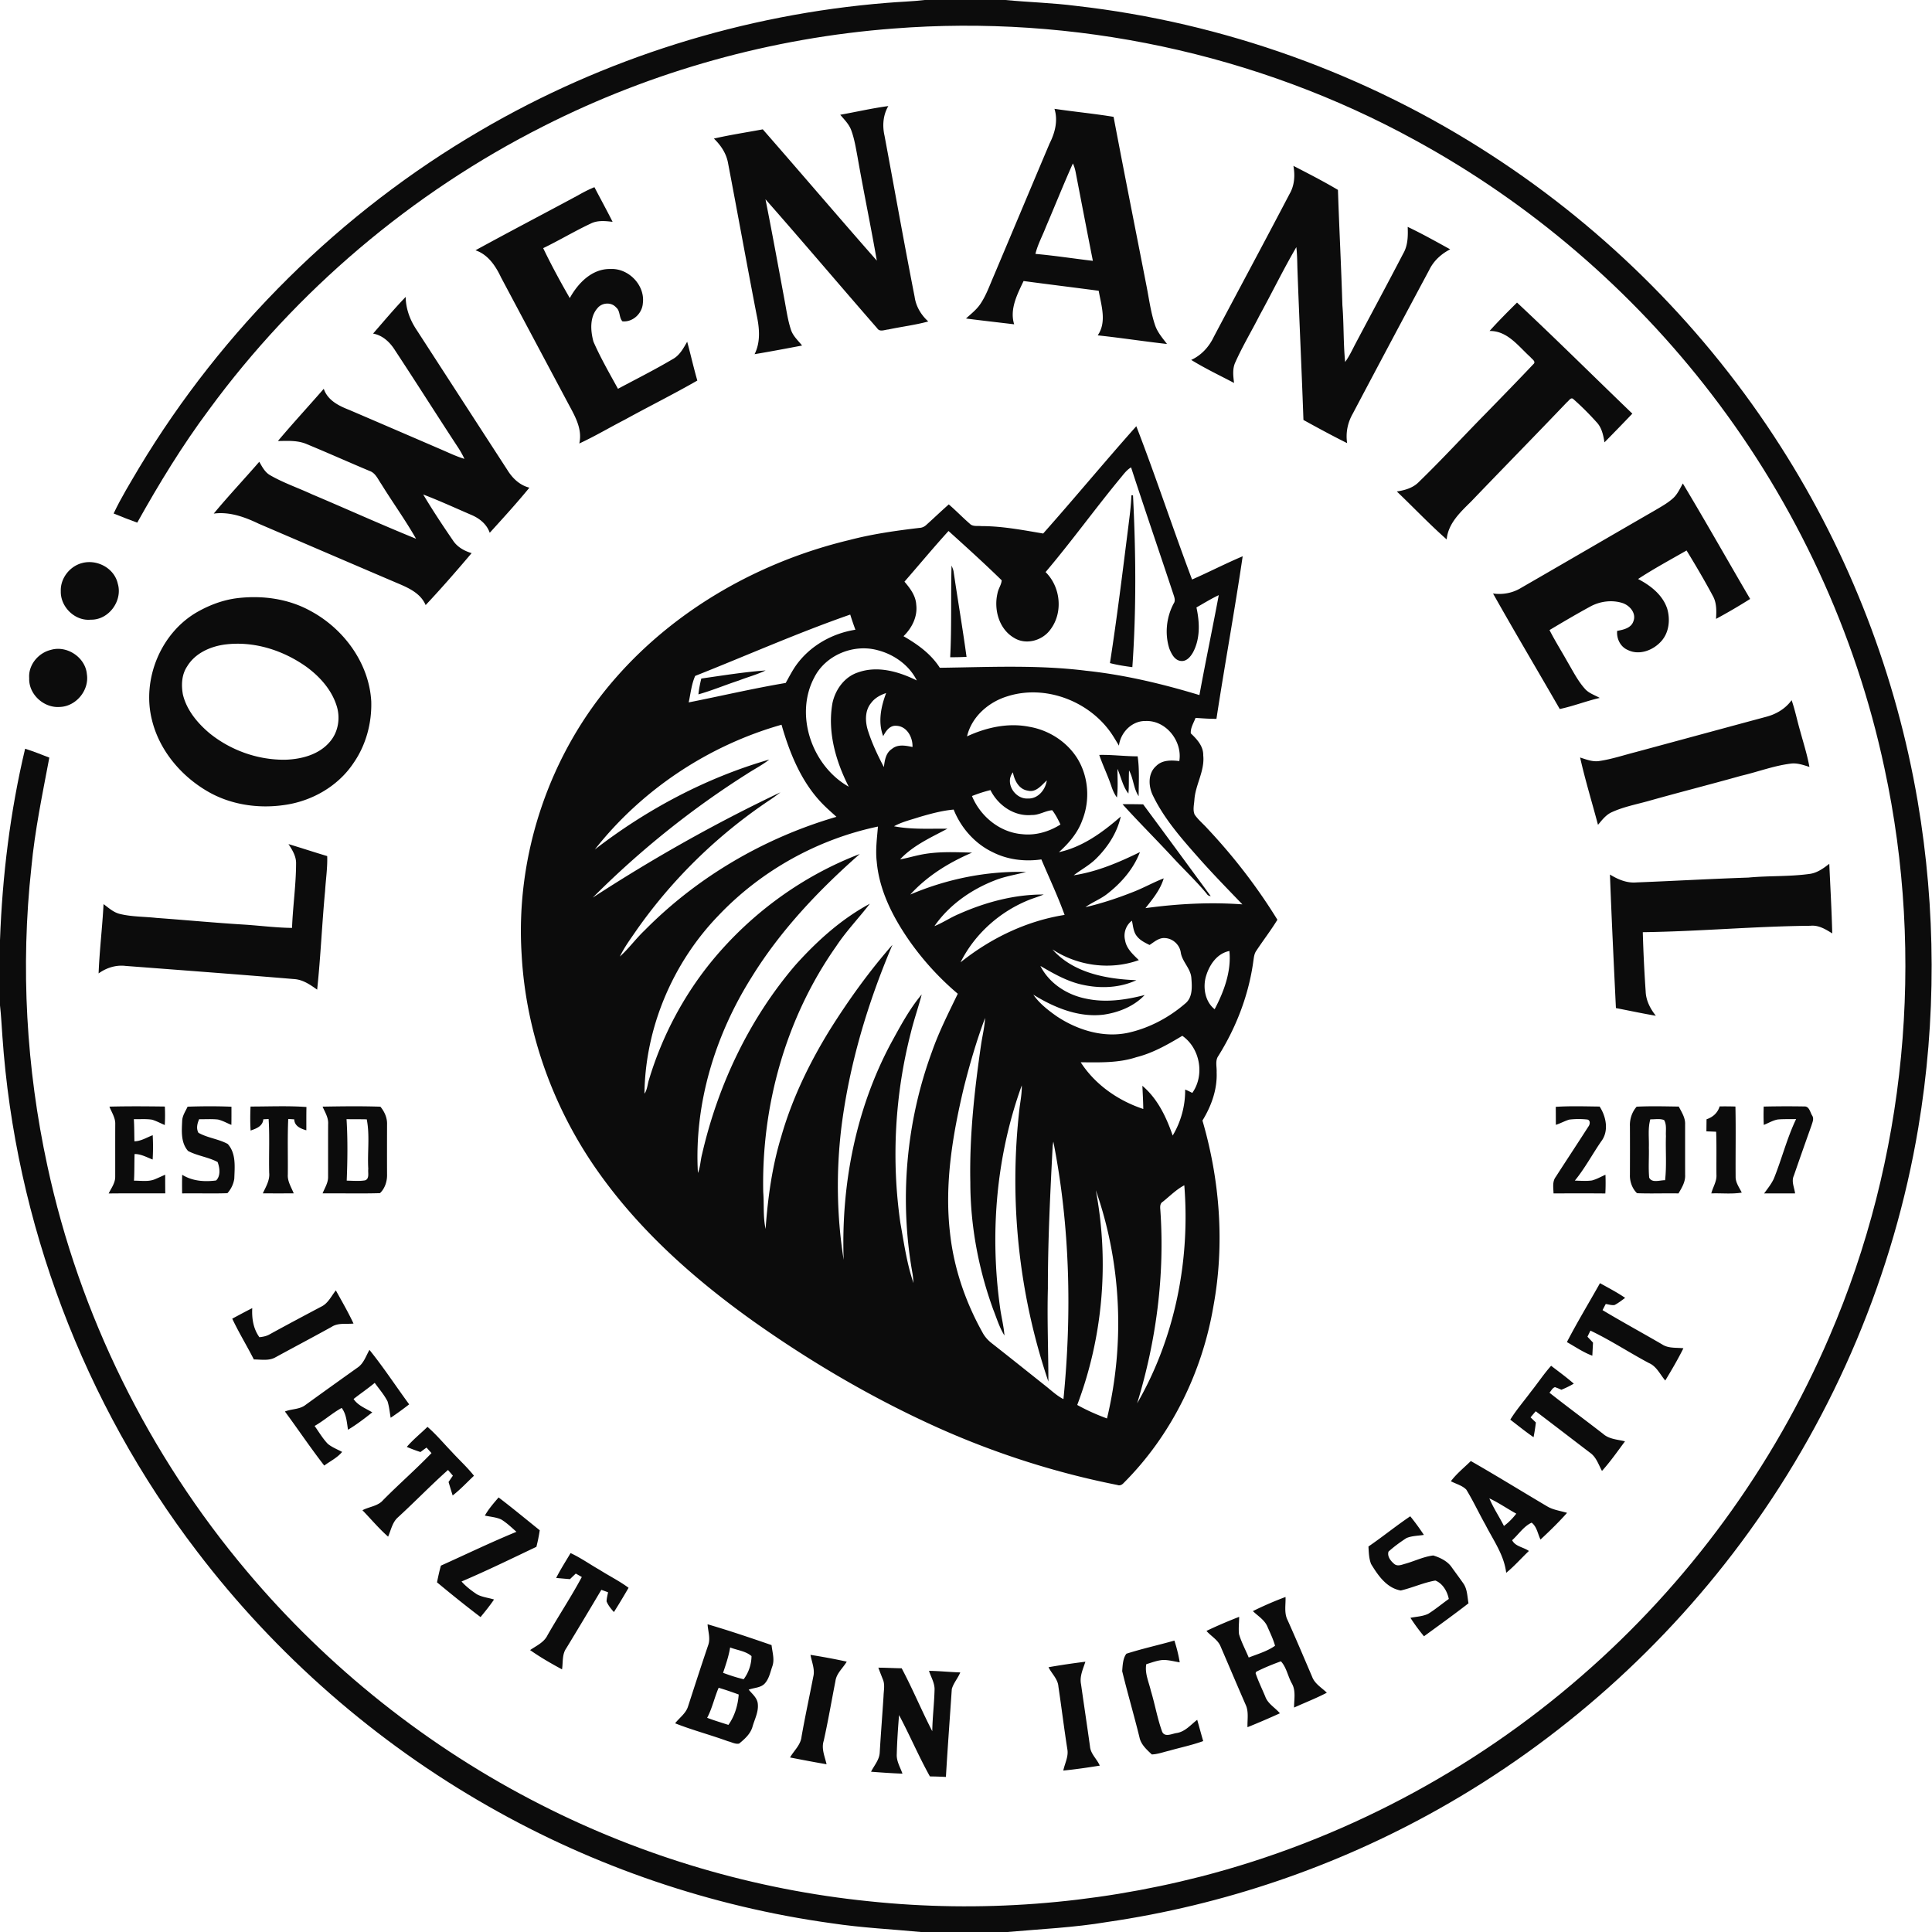
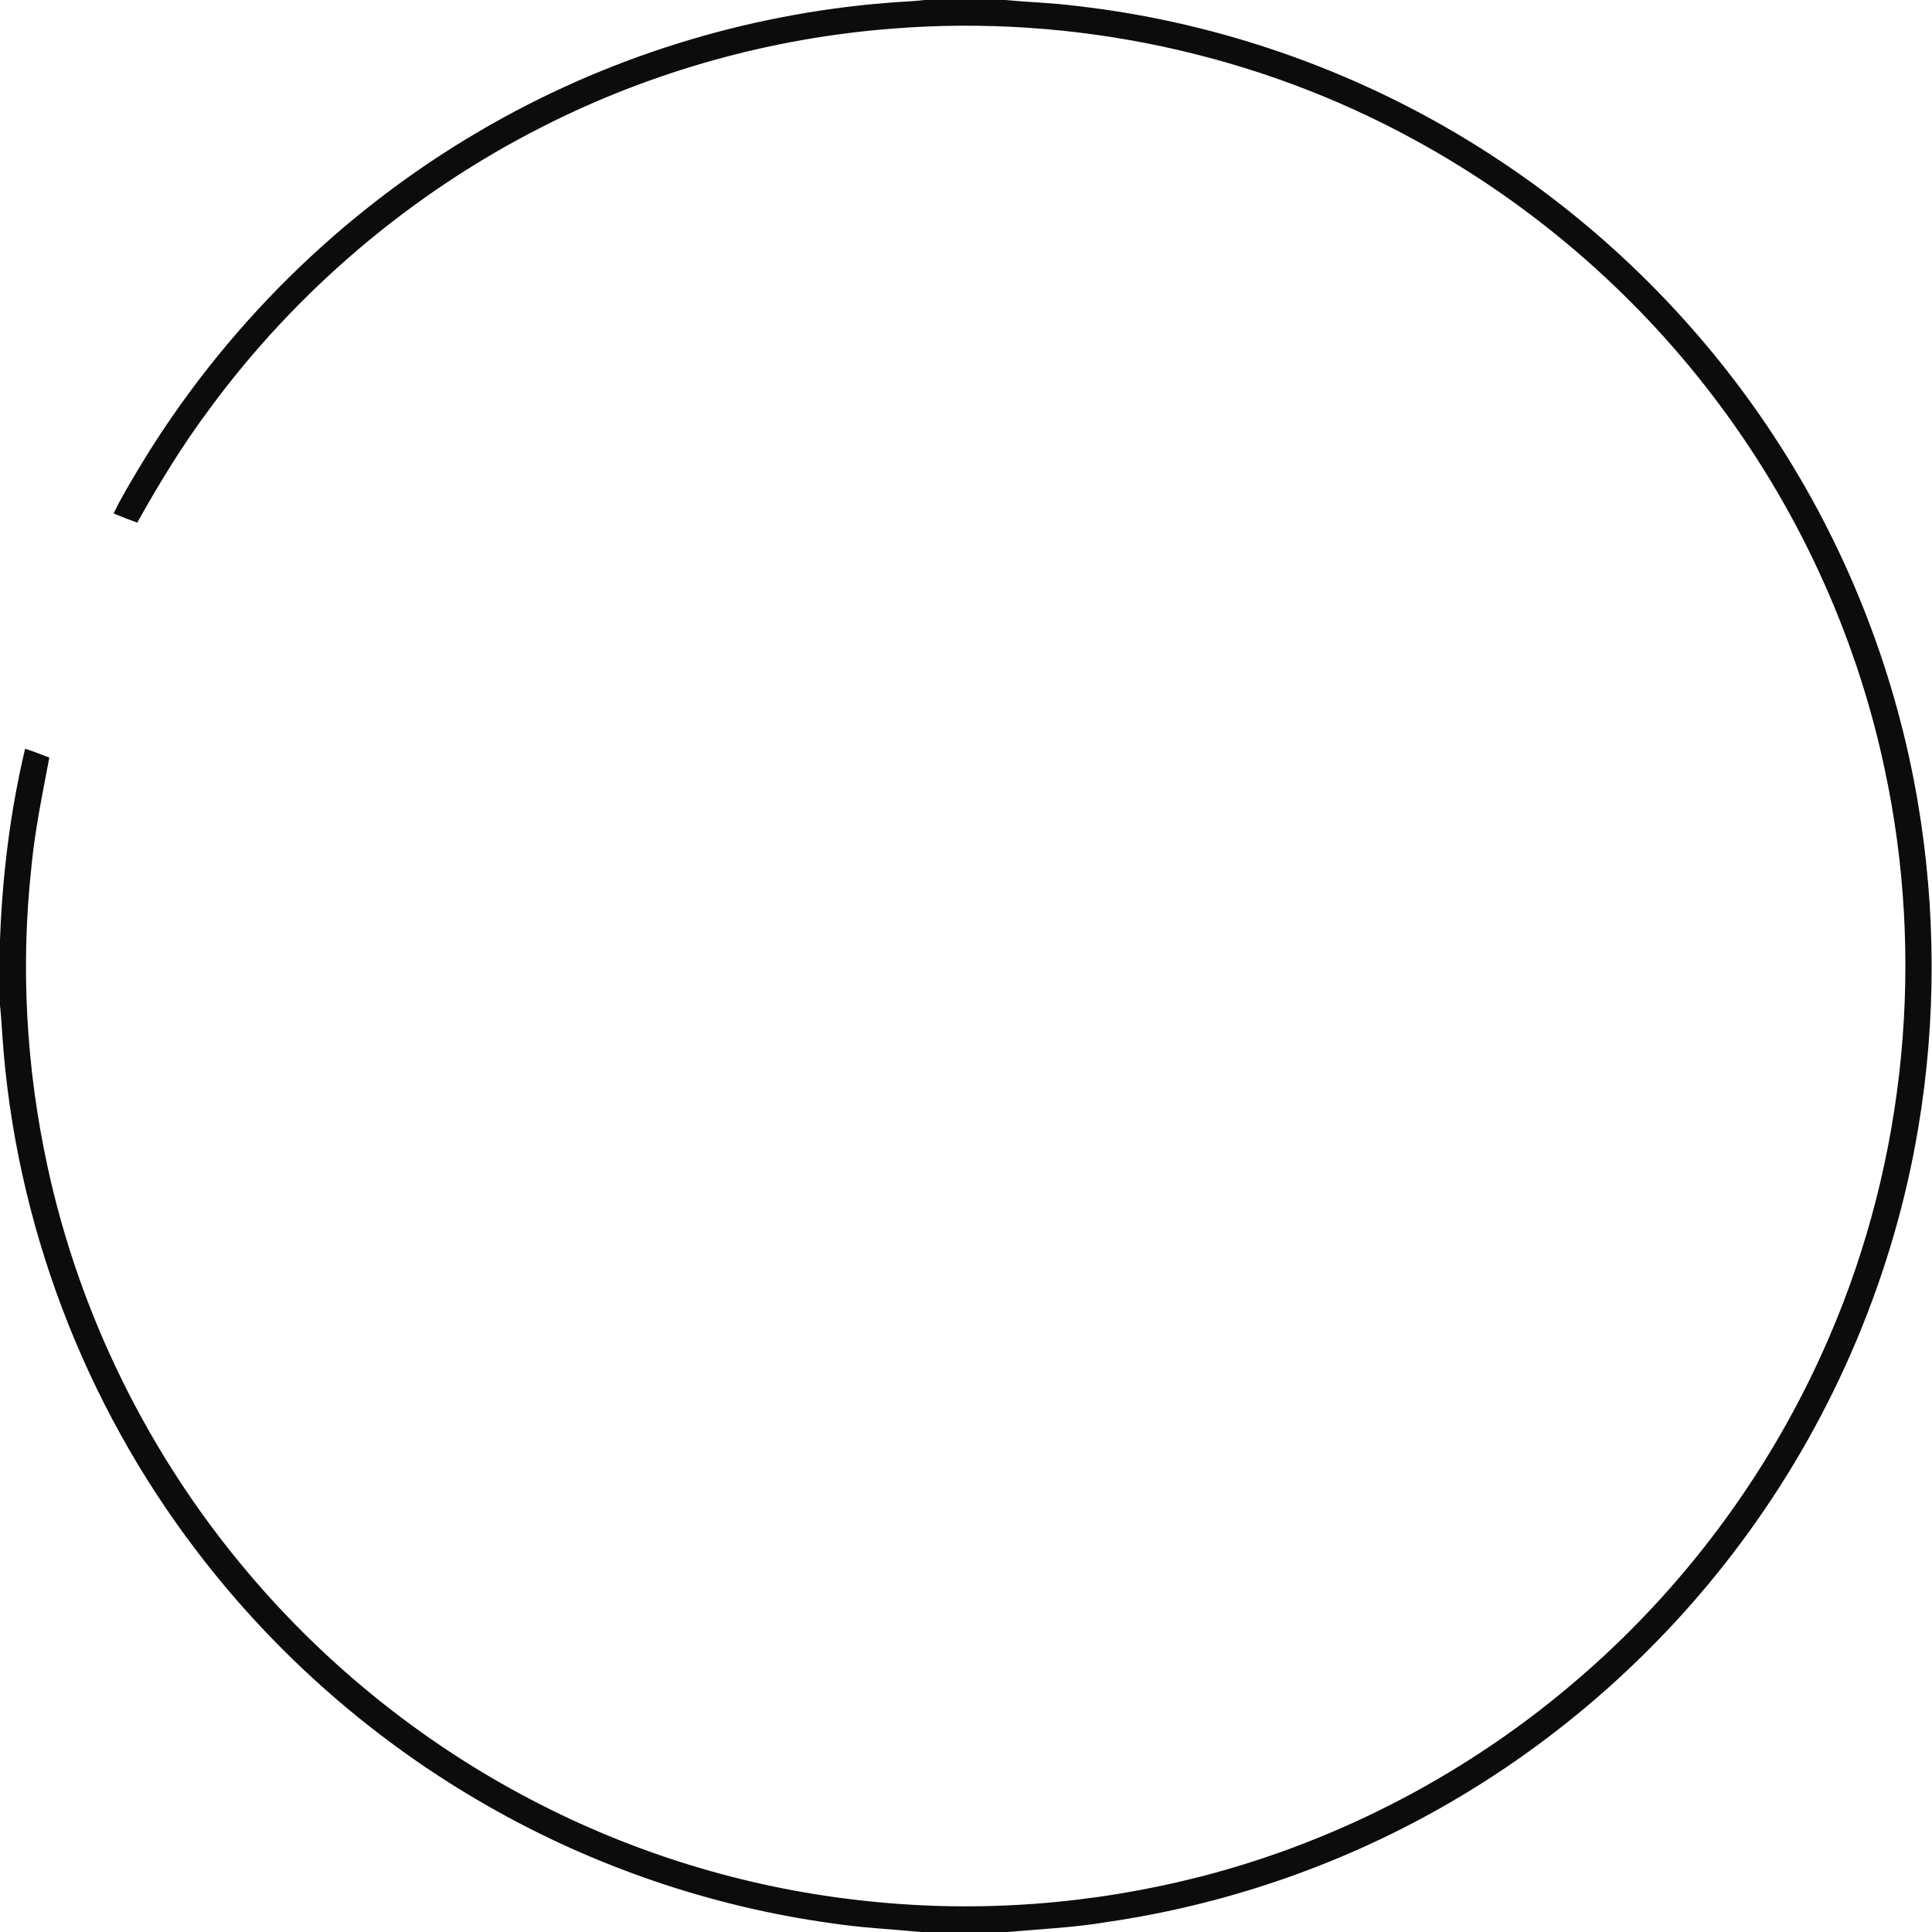
<svg xmlns="http://www.w3.org/2000/svg" viewBox="0 0 1000 1000">
  <g fill="#0c0c0c">
    <path d="M478.67 0h41.68c12.2 1.17 24.48 1.47 36.65 3.05 76.28 8.63 150.43 35.29 214.79 77.14 60.01 38.87 111.54 90.74 149.95 151.04 35.55 55.64 59.76 118.45 70.85 183.53 9.49 55.86 9.69 113.35.27 169.23-12.65 75.23-43.04 147.35-87.78 209.12-42.36 58.63-97.55 107.94-160.63 143.35-52.95 29.77-111.42 49.66-171.54 58.39-17.05 2.87-34.34 3.62-51.53 5.15h-44.73c-15.32-1.47-30.71-2.18-45.94-4.49-62.38-8.6-123.05-29.27-177.74-60.47-58.52-33.26-110.19-78.48-150.98-132.02C43.43 726.5 7.89 632.63 1.25 536.49c-.4-5.37-.64-10.75-1.25-16.1v-33.77c1.21-33.34 5.28-66.61 13-99.08 4.25 1.33 8.38 2.99 12.53 4.6-3.55 18.85-7.5 37.68-9.29 56.81-5.65 51.49-2.67 103.87 8.28 154.48 16.56 76.99 52.47 149.64 103.22 209.82 41.97 49.92 94.04 91.33 152.21 120.86 52.92 26.97 110.88 44.03 169.98 50 57.29 6.03 115.64 1.53 171.43-12.76 72.6-18.65 140.65-54.58 197.17-103.8 55.26-47.92 99.52-108.46 128.35-175.68 39.71-91.98 49.66-196.39 28.51-294.28-14.88-70.1-45.83-136.67-89.45-193.51-41.27-53.88-93.9-99.03-153.49-131.53-81.85-44.94-176.92-65.1-269.97-57.78-62.92 4.77-124.87 22.01-181.16 50.55-68.2 34.41-128.05 85.2-173.21 146.81-13.8 18.5-25.82 38.25-37.07 58.38-4.11-1.48-8.19-3.05-12.22-4.73 3.85-8.2 8.64-15.92 13.23-23.72 43.09-71.65 104.34-132.32 176.59-174.45C312.61 30.13 385.11 7.43 459 1.49 465.55.92 472.13.78 478.67 0Z" />
-     <path d="M434.91 59.4c8.3-1.47 16.52-3.39 24.88-4.5-2.73 4.68-3.15 10.17-1.95 15.39 5.19 27.78 10.13 55.6 15.57 83.33.69 5.01 3.35 9.4 7.06 12.77-6.79 1.86-13.81 2.69-20.68 4.15-1.91.14-4.44 1.44-5.74-.61-19.36-22.19-38.38-44.7-57.84-66.79 3.45 17.28 6.6 34.62 9.82 51.95.99 5.2 1.69 10.49 3.35 15.54 1.04 3.28 3.69 5.6 5.78 8.22-8.19 1.55-16.37 3.11-24.59 4.47 3.18-6.32 2.53-13.52 1.09-20.21-5.09-26.29-9.84-52.65-14.87-78.95-.92-4.88-3.75-9.05-7.28-12.44 8.37-1.91 16.87-3.2 25.31-4.77 19.76 22.58 39.21 45.44 59.03 67.96-3.14-18-6.88-35.9-10.03-53.9-.86-4.58-1.6-9.24-3.23-13.63-1.15-3.13-3.58-5.48-5.68-7.98Zm110.88-3.08c10.18 1.53 20.44 2.48 30.6 4.16 5.54 29.28 11.38 58.49 17.08 87.73 1.31 6.67 2.18 13.47 4.34 19.94 1.23 3.77 3.87 6.8 6.24 9.9-11.98-1.34-23.89-3.2-35.88-4.47 4.8-6.9 1.83-15.55.51-23.08-12.96-1.72-25.93-3.31-38.88-5.04-3.28 6.9-7.3 14.6-4.87 22.4-8.31-1-16.63-1.92-24.93-3 2.57-2.37 5.4-4.52 7.38-7.44 3.11-4.56 4.9-9.83 7.1-14.86 9.61-22.75 19.16-45.53 28.78-68.28 2.81-5.54 4.44-11.85 2.53-17.96m9.53 28.28c-4.86 10.84-9.26 21.89-13.94 32.81-1.79 4.68-4.27 9.11-5.44 14.01 9.94.88 19.82 2.43 29.73 3.59-2.96-14.97-5.84-29.96-8.73-44.95-.33-1.88-.78-3.74-1.62-5.46Zm114.15 1.25c7.75 4 15.54 7.98 23.05 12.44.65 19.9 1.7 39.79 2.3 59.7.81 9.77.44 19.61 1.43 29.37 2.04-2.8 3.52-5.94 5.1-9 8.3-15.7 16.75-31.32 24.93-47.08 2.47-4.2 2.53-9.13 2.34-13.85 7.49 3.56 14.73 7.62 21.99 11.62-4.64 2.38-8.59 5.98-10.87 10.73-13.26 24.76-26.46 49.55-39.58 74.39-2.64 4.62-3.7 9.92-2.88 15.2-7.64-3.81-15.15-7.88-22.62-12-.92-26.14-2.18-52.26-3.12-78.39-.1-3.69-.12-7.39-.56-11.06-6.7 11.48-12.51 23.47-18.92 35.12-4.14 8.16-8.87 16.03-12.61 24.38-1.63 3.39-1.15 7.2-.7 10.79-7.43-3.9-15.04-7.52-22.18-11.92 5.28-2.41 9.25-6.79 11.71-11.99 13.04-24.64 26.26-49.19 39.18-73.89 2.59-4.42 2.92-9.62 2.01-14.56Zm-370.39 15.31c2.78-1.58 5.62-3.08 8.6-4.27 3.12 5.99 6.37 11.9 9.4 17.93-3.79-.45-7.84-.88-11.37.93-8.35 3.91-16.25 8.69-24.56 12.69 4.23 8.79 8.9 17.4 13.77 25.85 4.27-7.77 11.55-15.29 21.08-15.05 9.32-.49 17.95 8.37 16.74 17.72-.35 5.28-5.14 9.86-10.54 9.37-1.88-1.9-1.05-5.41-3.31-7.21-2.42-2.82-7.18-2.54-9.51.24-4.24 4.66-3.76 11.81-2.21 17.48 3.68 8.4 8.28 16.37 12.69 24.4 9.4-5.02 18.95-9.81 28.13-15.24 3.72-1.92 5.7-5.65 7.69-9.13 1.82 6.68 3.33 13.44 5.25 20.1-12.36 7.1-25.15 13.44-37.64 20.32-7.85 4.03-15.44 8.57-23.45 12.26 1.83-8.05-2.85-15.16-6.4-21.93-11.37-21.32-22.72-42.65-34.07-63.97-2.81-5.95-6.72-11.89-13.26-14.1 17.57-9.63 35.34-18.89 52.97-28.39Zm-105.97 71.5c5.56-6.38 11-12.88 16.87-18.98.07 6.06 2.19 11.84 5.52 16.86 15.72 24.28 31.44 48.56 47.18 72.82 2.62 4.24 6.39 7.82 11.34 9.06-6.56 8.02-13.56 15.68-20.53 23.35-1.58-4.58-5.49-7.62-9.84-9.39-8.18-3.53-16.28-7.26-24.6-10.43 4.81 8.06 10 15.91 15.31 23.64 2.21 3.49 5.88 5.55 9.75 6.71-7.72 9.13-15.6 18.17-23.79 26.89-3.01-7.01-10.6-9.58-17.06-12.38-23.14-9.88-46.25-19.83-69.37-29.75-7.26-3.48-15.07-6.3-23.26-5.22 7.6-9.17 15.78-17.83 23.57-26.83 1.51 2.64 2.98 5.55 5.78 7.05 6.78 3.9 14.22 6.42 21.3 9.7 18.05 7.63 35.91 15.73 54.07 23.1-5.52-9.7-12.09-18.77-17.95-28.26-1.76-2.49-3-5.78-6.11-6.84-10.79-4.52-21.47-9.32-32.28-13.78-4.77-2.14-10.07-1.79-15.17-1.7 7.72-9.18 15.87-17.99 23.74-27.04 1.99 5.98 7.81 8.85 13.28 10.97 15.83 6.79 31.66 13.61 47.48 20.44 3.98 1.7 7.88 3.62 12.05 4.85-1.03-2.2-2.23-4.3-3.57-6.31-10.84-16.53-21.4-33.25-32.28-49.76-2.62-4.22-6.37-7.85-11.43-8.77Zm577.88-1.34c4.55-5.08 9.37-9.91 14.22-14.71 20.18 18.85 39.78 38.35 59.69 57.49-4.77 4.99-9.58 9.94-14.42 14.86-.61-3.7-1.39-7.58-4.06-10.4-3.77-4.19-7.76-8.21-12-11.93-1.29-1.3-2.36.82-3.3 1.48-16.44 17.23-33.13 34.22-49.6 51.41-5.59 5.54-11.96 11.34-12.72 19.69-8.95-7.89-17.17-16.6-25.81-24.82 4.16-.63 8.44-1.83 11.45-4.97 11.85-11.48 23.01-23.65 34.59-35.4 8.25-8.47 16.52-16.93 24.64-25.53 1.58-1.35-.78-2.63-1.53-3.65-6.2-5.58-11.88-13.69-21.15-13.52ZM539.94 276.15c16.28-18.32 31.9-37.24 48.21-55.54 10.16 26.24 18.93 53.02 28.86 79.35 8.8-3.87 17.34-8.29 26.2-12.03-4.13 28.11-9.29 56.05-13.58 84.14-3.62.03-7.22-.26-10.82-.49-.96 2.57-2.69 5.2-2.45 8.01 3.19 3.04 6.54 6.63 6.43 11.36.87 8.06-4.02 15.12-4.57 23-.16 2.52-.91 5.25.12 7.67 1.88 2.75 4.51 4.86 6.72 7.34 13.56 14.44 25.74 30.22 36.12 47.1-3.38 5.54-7.38 10.68-10.94 16.1-1.02 1.43-1.2 3.2-1.45 4.88-2.32 17.61-8.81 34.56-18.22 49.58-1.71 2.48-.68 5.59-.84 8.38.38 8.88-2.74 17.51-7.34 24.99 9.05 31.02 11.55 64.1 5.7 95.96-5.79 34.29-21.81 67.01-46.49 91.65-.83.92-1.98 1.52-3.2 1.03-32.09-6.35-63.43-16.41-93.28-29.81-33.2-14.97-64.77-33.46-94.51-54.46-30.05-21.36-58.19-46.09-79.8-76.16-23.98-33.18-38.6-73.22-40.81-114.15-3.3-51.68 14.55-104.37 48.77-143.27 31.37-35.79 74.72-60.19 120.81-71.25 11.93-3.13 24.16-4.85 36.38-6.3 1.4-.06 2.66-.7 3.65-1.67 3.85-3.47 7.59-7.05 11.48-10.48 3.73 3.2 7.13 6.74 10.84 9.97 1.57 1.64 4.03 1.04 6.07 1.26 10.76 0 21.36 2.05 31.94 3.84m40.69-29.55c-13.48 16.24-25.79 33.41-39.44 49.51 7.78 7.63 9.17 20.85 2.57 29.64-4.09 5.8-12.64 8.27-18.85 4.42-7.83-4.53-10.62-14.71-8.59-23.15.4-2.31 2-4.33 2.16-6.65-8.94-8.74-18.24-17.15-27.52-25.53-7.8 8.57-15.19 17.5-22.81 26.23 2.91 3.41 5.82 7.22 6.09 11.88.78 6.2-2.23 12.12-6.59 16.35 7.26 4.17 14.24 9.16 18.8 16.34 25.19-.33 50.52-1.61 75.6 1.52 19.97 2.11 39.58 6.79 58.77 12.61 3.16-17.28 6.78-34.47 10.01-51.73-3.98 1.88-7.73 4.2-11.55 6.38 1.68 7.65 2.03 16.06-1.74 23.17-1.31 2.34-3.48 4.99-6.49 4.5-3.15-.45-4.73-3.73-5.8-6.37-2.45-7.66-1.53-16.27 2.25-23.35.87-1.22.54-2.65.12-3.96-7.33-22.18-14.94-44.28-22.17-66.49-1.98 1.13-3.41 2.94-4.82 4.68m-220.8 103.25c-1.92 4.31-2.36 9.13-3.36 13.71 16.74-3.31 33.36-7.23 50.2-10.06 1.79-3.14 3.41-6.39 5.52-9.33 7.19-9.94 18.52-16.33 30.57-18.22-.97-2.59-1.85-5.21-2.68-7.85-27.19 9.46-53.5 21.17-80.25 31.75m61.67.75c-10.44 19.57-1.12 45.95 17.81 56.6-6.75-13.27-11.09-28.39-8.42-43.34 1.51-6.96 6.23-13.54 13.2-15.81 10.17-3.64 21.15-.44 30.44 4.16-3.88-7.86-11.71-13.44-20.09-15.62-12.46-3.5-27.02 2.36-32.94 14.01m29.38 13.28c-3.23 3.87-3.1 9.41-1.72 13.99 2.09 6.67 5.1 13.01 8.34 19.18.42-3.44.97-7.38 4.17-9.41 3.03-2.56 7.11-1.73 10.64-.99.2-4.96-2.84-10.74-8.32-10.98-3.45-.31-5.44 2.71-6.85 5.35-2.79-7.29-1.15-15.24 1.53-22.29-3 .98-5.89 2.55-7.79 5.15m70.56-3.47c-9.75 2.95-18.51 10.56-20.9 20.73 10.02-4.63 21.32-7.16 32.3-4.94 10.01 1.72 19.26 7.63 24.71 16.23 5.87 9.42 6.77 21.59 2.73 31.89-2.34 6.67-7 12.11-12.19 16.77 12.29-2.68 22.71-10.33 32.02-18.45-1.85 8.33-6.7 15.8-12.72 21.75-3.44 3.45-7.8 5.71-11.63 8.66 12.05-1.82 23.39-6.67 34.27-12-3.24 8.56-9.47 15.76-16.6 21.36-3.54 2.91-7.92 4.46-11.6 7.14 8.46-1.96 16.75-4.72 24.82-7.92 5.35-2.08 10.35-4.92 15.69-6.99-1.74 5.9-5.71 10.69-9.45 15.42 16.62-2.28 33.42-3.17 50.17-1.96-7.87-8.19-15.82-16.3-23.32-24.84-8.53-9.65-17.15-19.53-22.84-31.19-2.51-4.87-2.9-11.72 1.56-15.6 3.14-3.17 7.85-3.02 11.95-2.53 1.69-10.22-6.83-21.17-17.43-20.74-7.06-.17-13.01 5.93-13.81 12.75-1.03-1.7-2.04-3.42-3.11-5.09-11.22-17.57-34.55-26.84-54.62-20.45M307.88 439.7c26.93-20.8 57.56-37.11 90.29-46.56-3.6 2.87-7.75 4.94-11.59 7.46-28.87 18.27-55.64 39.83-79.77 64 31.14-20.28 63.57-38.56 97.14-54.49a92.395 92.395 0 0 1-5.07 3.69c-27.06 17.99-50.75 41.03-69.41 67.64-3.03 4.45-6.3 8.78-8.61 13.66 4.6-4.16 8.25-9.23 12.75-13.5 27.35-27.71 61.97-47.94 99.33-58.81-2.03-1.87-4.13-3.68-6.1-5.62-11.61-11.28-17.95-26.75-22.32-42.05-37.85 10.74-72.3 33.64-96.64 64.58M532 413.31c5.27.24 9.11-4.51 9.82-9.36-2.76 2.47-5.54 6.37-9.79 5.29-4.7-.69-6.95-5.3-7.76-9.48-4.32 5.53 1.08 13.94 7.73 13.55m-28.91-1.29c4.35 10.54 14.39 18.82 25.93 19.74 6.99.8 13.99-1.27 19.87-4.99-1.21-2.58-2.52-5.14-4.26-7.4-3.57.26-6.85 2.6-10.57 2.47-9.07.88-17.46-4.98-21.4-12.88-3.27.77-6.45 1.84-9.57 3.06m-27.21 10.87c-4.42 1.46-9.04 2.5-13.14 4.79 9.11 1.77 18.42 1.15 27.64 1.26-8.56 4.56-17.78 8.66-24.5 15.86 3.27-.55 6.46-1.51 9.71-2.19 9.03-2.02 18.36-1.54 27.55-1.29-11.92 5.09-23.21 12.04-31.98 21.69 18.89-8.02 39.39-12.24 59.94-11.69-5.46 1.49-11.12 2.29-16.38 4.44-12.23 4.79-23.53 12.74-31.06 23.6 4.35-1.74 8.25-4.42 12.57-6.24 13.81-6.13 28.79-10.19 43.97-10.12-2.21.94-4.5 1.65-6.75 2.47-15.51 5.98-28.86 17.73-36.28 32.64 15.57-12.46 34.08-21.43 53.86-24.55-3.52-9.76-7.98-19.18-12.02-28.73-8.49 1.23-17.4.19-25.1-3.7-9.29-4.4-16.5-12.59-20.3-22.09-6.04.54-11.93 2.16-17.73 3.85m-104.01 50.99c-23.69 24.5-37.91 58.09-38.31 92.21 1.51-2.11 1.56-4.83 2.34-7.23 6.78-22.55 18-43.78 32.99-61.95 20.16-24.33 46.57-43.6 76.12-54.88-21.33 18.77-41.11 39.64-56.07 63.92-18.86 30.01-29.74 65.59-27.7 101.18 1.27-3.11 1.3-6.53 2.15-9.75 8.21-35.71 24.36-69.87 48.24-97.78 11.14-12.44 23.8-23.9 38.59-31.83-5.7 7.42-12.25 14.19-17.42 22.03-25.95 36.84-38.71 82.32-37.76 127.21.5 6.35-.14 12.82 1.22 19.08 1.16-16.11 3.36-32.24 8.08-47.73 5.63-19.69 14.64-38.28 25.39-55.66 9.64-15.32 20.25-30.07 32.19-43.67-12.79 30.08-22.27 61.71-26.39 94.2-2.78 22.86-2.48 46.11 1.14 68.85-1.38-38.59 6.18-77.82 24.45-112.03 4.8-8.73 9.5-17.68 15.95-25.32-1.72 6.6-4 13.05-5.61 19.68-8.26 32.11-10.17 65.86-5.42 98.67 1.86 10.42 3.34 20.98 6.77 31.03-.11-1.55-.23-3.08-.45-4.6-6.94-38.35-3.46-78.57 10.01-115.14 3.62-10.36 8.61-20.15 13.37-30.01a145.18 145.18 0 0 1-25.31-27.78c-8.35-12.08-15.32-25.72-16.63-40.56-.72-6.07.14-12.15.62-18.19-31.29 6.56-60.54 22.85-82.55 46.05m210.47 12.8c.7 4.35 4.13 7.37 7.12 10.28-14.74 5.33-31.67 3.02-44.72-5.55 10.82 12.22 27.91 15.34 43.45 15.94-8.62 4.02-18.63 4.4-27.82 2.37-7.91-1.68-14.96-5.73-21.86-9.75 4.51 8.98 13.78 14.98 23.49 16.9 10.14 2.23 20.57.72 30.48-1.85-5.55 5.9-13.56 9.09-21.47 10.19-12.91 1.49-25.39-3.73-36.16-10.36 3.17 4.56 7.63 8.03 12.13 11.2 10.81 7.18 24.37 11.34 37.29 8.43 10.78-2.46 20.84-7.84 29.19-15.05 3.94-3.15 3.54-8.76 3.18-13.26-.37-4.95-4.71-8.31-5.47-13.11-.54-4.03-4.12-7.33-8.17-7.52-3.12-.27-5.56 2-7.99 3.58-2.39-1.19-4.9-2.38-6.56-4.55-1.86-2.25-1.94-5.31-2.57-8.02-3.1 2.32-4.48 6.39-3.54 10.13m41.67 19.37c-1.37 5.67-.09 12.57 4.69 16.32 4.84-9.17 8.71-19.65 7.63-30.14-6.7 1.34-10.68 7.65-12.32 13.82m-125.1 56.74c-5.83 24.52-10.12 49.91-7.21 75.15 1.92 18.13 7.92 35.73 16.78 51.63 1.2 2.31 2.98 4.27 5.06 5.85 9.34 7.33 18.61 14.76 27.92 22.15 2.9 2.31 5.64 4.91 8.98 6.61 4.4-44.36 3.41-89.48-5.23-133.28-.15.79-.27 1.58-.36 2.38-1.26 24.55-2.5 49.12-2.47 73.72-.43 16.03.25 32.07.26 48.1-15.37-45.33-20.47-94.11-14.92-141.65.5-3.88 1.25-7.74 1.15-11.66-13.26 36.61-16.61 76.51-11.24 114.99.63 4.84 1.93 9.59 2.27 14.47-2.6-4.14-3.99-8.87-5.78-13.38-7.67-21.05-11.86-43.44-11.88-65.86-.5-23.91 2.14-47.74 5.57-71.36.68-4.59 1.83-9.13 2.07-13.78-4.41 11.72-7.9 23.79-10.97 35.92m89.26-15.59c-9.3 3.08-19.16 2.68-28.8 2.63 7.45 11.57 19.41 19.88 32.39 24.17-.06-4.01-.28-8-.47-12 7.88 6.67 12.39 16.19 15.69 25.76 4.29-7.16 6.56-15.48 6.45-23.82 1.25.52 2.48 1.1 3.69 1.75 6.55-9.2 4.05-23.15-5.16-29.56-7.51 4.5-15.21 8.92-23.79 11.07m13.77 74.76c-1.48.81-1.52 2.47-1.38 3.96 2.43 33.84-2.07 68.05-11.98 100.45 19.57-33.89 27.51-73.98 24.41-112.87-4.13 2.17-7.44 5.56-11.05 8.46m-34.75-5.91c6.99 37.02 3.73 75.9-9.62 111.15 4.93 2.75 10.11 5.04 15.41 6.99 9.31-38.85 7.45-80.43-5.79-118.14Zm298.74-358.12c2.33-2.09 3.59-5.02 5.1-7.69 11.87 19.77 23.19 39.87 34.84 59.77-5.76 3.64-11.65 7.09-17.65 10.32.22-4.03.39-8.28-1.67-11.91-4.27-7.98-8.87-15.79-13.59-23.5-8.41 4.83-16.99 9.45-25.1 14.77 6.44 3.34 12.7 8.19 15.07 15.33 1.66 5.64 1.02 12.35-3.05 16.85-4.14 4.69-11.36 7.5-17.28 4.58-3.9-1.62-5.92-5.84-5.57-9.91 3.22-.59 7.26-1.43 8.42-5 1.6-4.12-1.84-8.12-5.59-9.39-5.54-1.79-11.8-.95-16.85 1.86-7.1 3.86-14.06 7.97-20.99 12.11 2.88 5.64 6.26 11 9.35 16.53 2.82 4.76 5.31 9.81 9.05 13.95 2.02 2.28 5.03 3.17 7.6 4.64-6.99 1.61-13.69 4.27-20.7 5.74-11.47-19.95-23.25-39.73-34.53-59.79 5.04.73 10.16-.24 14.51-2.9 23.04-13.27 46-26.69 69.03-39.97 3.3-1.96 6.73-3.81 9.6-6.39Z" />
-     <path d="M585.6 256.38c.21-.01.63-.02.84-.03 1.49 29.63 1.76 59.37-.34 88.97-3.9-.52-7.79-1.11-11.59-2.11 3.63-23.34 6.5-46.78 9.46-70.21.68-5.53 1.45-11.05 1.63-16.62ZM42.36 291.47c7.81-2.18 16.84 2.6 18.61 10.67 2.62 8.82-4.7 18.84-13.99 18.6-8.18.82-15.75-6.63-15.51-14.75-.26-6.6 4.57-12.83 10.89-14.52Zm450.16 1.26c.44 1.04.91 2.1 1.08 3.24 2.16 14.68 4.67 29.31 6.68 44.02-2.82.14-5.64.21-8.46.19.82-15.8.27-31.65.7-47.45Zm-370.11 16.93c13.04-1.64 26.71.14 38.31 6.56 17.2 9.22 30.32 27 31.44 46.8.34 11.24-2.74 22.68-9.2 31.95-8.1 12.17-21.92 19.92-36.29 21.77-13.62 1.9-28.02-.37-39.88-7.51-13.51-8.05-24.41-21.17-28.15-36.61-5.33-21.19 4.74-45.43 23.91-56.1 6.15-3.43 12.86-5.94 19.86-6.86m-6.01 23.94c-7.59 1.02-15.45 4.53-19.53 11.33-2.87 4.26-3.11 9.72-2.18 14.64 1.98 8.07 7.55 14.71 13.78 19.96 11.06 8.96 25.3 13.98 39.55 13.69 8.33-.31 17.31-2.74 22.82-9.4 4.23-4.95 5.37-12.05 3.49-18.21-2.54-8.39-8.63-15.24-15.58-20.36-12.14-8.69-27.38-13.57-42.35-11.65Zm-90.09 2.78c8.33-2.49 17.93 3.89 18.66 12.59 1.31 8.29-5.58 16.66-13.96 16.94-8.25.69-16.25-6.53-15.89-14.9-.53-6.81 4.71-13.08 11.19-14.63Zm336.68 14.83c11.07-1.57 22.15-3.38 33.31-4.19-4.48 2.17-9.33 3.43-13.96 5.24-6.98 2.28-13.77 5.15-20.85 7.14.3-2.76.84-5.49 1.5-8.19Zm551 19.85c5.29-1.34 10.13-4.18 13.35-8.65 1.8 5.16 2.86 10.54 4.38 15.78 1.7 6.23 3.68 12.4 4.84 18.77-3.23-1.02-6.56-2.23-9.99-1.67-8.66 1.12-16.86 4.27-25.32 6.24-16.1 4.53-32.32 8.63-48.42 13.18-6.21 1.71-12.61 2.95-18.5 5.65-3.07 1.34-5.12 4.09-7.21 6.57-3.08-11.62-6.61-23.12-9.26-34.85 3.26 1.05 6.61 2.4 10.11 1.79 6.25-.93 12.28-2.95 18.39-4.52 22.55-6.08 45.08-12.22 67.63-18.29Zm-345.02 19.69c6.63-.17 13.23.74 19.87.72 1.03 6.83.52 13.77.53 20.64-2.69-4-2.66-9.14-4.97-13.35-.22 3.99.04 8-.34 11.99-2.92-3.74-3.78-8.53-5.66-12.79 0 4.94.32 9.9-.27 14.82-1.34-1.78-2.22-3.83-2.91-5.93-1.83-5.46-4.38-10.65-6.25-16.1Zm12.05 25.51c3.56-.05 7.12-.01 10.68.07 11.72 15.79 23.31 31.67 34.97 47.49-.93-.04-1.63-.46-2.11-1.26-5.43-6.57-11.67-12.4-17.44-18.67-8.6-9.3-17.61-18.23-26.1-27.63Zm-431.7 20.64c6.7 2.01 13.34 4.21 20.04 6.21.21 6.03-.73 12.01-1.09 18.01-1.61 17.02-2.3 34.12-4.11 51.12-3.55-2.52-7.29-5.15-11.79-5.46-29.1-2.44-58.22-4.6-87.34-6.82-5.02-.61-9.94.96-13.99 3.88.47-11.98 1.94-23.89 2.56-35.87 2.6 1.91 5.07 4.21 8.27 5.04 6.26 1.56 12.75 1.4 19.13 2.1 15.02 1.09 30.01 2.52 45.04 3.44 8.37.52 16.72 1.65 25.12 1.73.41-11.12 2.07-22.17 2.09-33.3.1-3.78-1.94-7.04-3.93-10.08Zm787.08 15.47c4.02-.44 7.34-2.86 10.44-5.27.53 12.01 1.23 24.01 1.53 36.03-3.43-2.14-7.09-4.41-11.32-3.95-28.93.26-57.81 2.94-86.74 3.32.29 10.23.78 20.46 1.49 30.67.17 4.73 2.39 8.95 5.27 12.59-6.92-1.19-13.78-2.65-20.67-3.99-1.11-23.03-2.23-46.06-3.09-69.11 4.12 2.52 8.72 4.51 13.66 4.08 19.33-.75 38.65-1.87 57.98-2.51 10.46-1 21.03-.44 31.45-1.86ZM56.63 572.79c9.56-.25 19.13-.17 28.7-.05.14 3.19.15 6.39-.05 9.58-2.17-.92-4.26-2.07-6.52-2.76-3.13-.52-6.32-.19-9.48-.29.24 3.82.21 7.65.29 11.47 3.43-.06 6.36-1.99 9.47-3.16.23 4.19.22 8.4-.03 12.59-3.05-1.15-5.99-2.88-9.36-2.85-.15 4.59-.03 9.2-.3 13.8 3.66-.05 7.54.7 11.01-.82 1.73-.72 3.42-1.53 5.14-2.27 0 3.21-.01 6.42.05 9.64-9.77.07-19.55-.06-29.32.07 1.38-2.78 3.45-5.46 3.4-8.7.02-9.02-.02-18.05.02-27.07.16-3.35-1.85-6.19-3.02-9.18Zm40.48.02c7.56-.25 15.14-.29 22.69.02.01 3.13.02 6.27-.04 9.41-2.32-.93-4.51-2.22-6.96-2.78-3.22-.36-6.47-.09-9.71-.17-.98 2.19-1.62 4.79-.38 7.03 4.74 2.69 10.4 3.18 15.17 5.8 4.4 4.92 3.59 11.81 3.39 17.9-.37 2.78-1.69 5.51-3.58 7.58-7.8.26-15.61-.02-23.42.11-.05-3.22-.06-6.43.03-9.65 5.27 3.29 11.51 3.74 17.55 2.95 2.46-2.37 1.88-6.65.78-9.55-4.83-2.57-10.46-3.17-15.29-5.72-3.83-4.34-3.28-10.36-3.04-15.71.14-2.66 1.74-4.89 2.81-7.22Zm32.57-.07c9.64 0 19.32-.45 28.94.24-.1 4.02-.04 8.04-.06 12.06-2.91-.84-6.13-2.13-6.26-5.67-1.04-.07-2.07-.13-3.11-.19-.44 9.61-.11 19.25-.22 28.88-.19 3.49 1.82 6.49 3.06 9.61-5.33.04-10.66.04-15.99 0 1.56-3.38 3.69-6.76 3.29-10.65-.22-9.27.29-18.56-.29-27.81-.69.03-2.06.1-2.75.13-.29 3.6-3.65 4.81-6.58 5.83-.25-4.14-.22-8.29-.03-12.43Zm37.28.05c9.97-.17 19.96-.31 29.93.03 2.12 2.53 3.58 5.79 3.45 9.15-.02 8.68-.04 17.37 0 26.06.08 3.43-1.14 7.21-3.68 9.55-9.89.29-19.79.02-29.69.11 1.12-2.81 2.94-5.51 2.85-8.64.02-9.04-.03-18.07.02-27.1.27-3.35-1.6-6.23-2.88-9.16m12.41 6.5c.66 10.57.51 21.22.09 31.81 3.13.04 6.3.36 9.42-.13 2.52-.76 1.47-4 1.74-5.93-.52-8.54.88-17.25-.79-25.67-3.49-.08-6.98-.06-10.46-.08Zm625.89-6.39c7.55-.5 15.14-.23 22.7-.15 3.42 5.24 4.89 12.74.82 18.03-4.63 6.72-8.47 13.99-13.65 20.31 2.94.06 5.9.32 8.84-.08 2.46-.64 4.69-1.94 7.01-2.97.13 3.23.11 6.46-.06 9.7-8.94-.09-17.88-.06-26.82-.02-.05-2.87-.72-6.07 1.14-8.54 5.59-8.7 11.31-17.32 16.88-26.03.86-1.06 1.23-3.26-.49-3.68-3.12-.34-6.3-.34-9.41.04-2.37.73-4.55 1.96-6.9 2.71-.04-3.11-.02-6.22-.06-9.32Zm38.39 10.09c-.18-3.67 1.05-7.42 3.47-10.17 7.26-.37 14.54-.16 21.81-.06 1.48 2.89 3.43 5.79 3.28 9.19.01 8.7-.01 17.39.01 26.09.23 3.58-1.68 6.71-3.44 9.67-7.16-.13-14.32.17-21.46-.11-2.51-2.41-3.81-6.1-3.67-9.57.03-8.35.04-16.7 0-25.04m10.56-3.64c-1.36 4.77-.6 9.77-.76 14.65.14 5.17-.31 10.37.17 15.53 1.39 2.97 5.63 1.27 8.23 1.35.86-7.6.19-15.25.44-22.87-.18-2.75.51-5.79-.96-8.27-2.25-.88-4.77-.3-7.12-.39Zm29.1-.02c3.24-1.06 5.79-3.32 6.76-6.65 2.72-.05 5.45-.03 8.19.06.26 12.1.01 24.2.1 36.31-.07 3.06 1.89 5.6 3.17 8.24-5.21.87-10.51.21-15.76.42.81-3.26 2.89-6.22 2.66-9.68-.08-7.42.12-14.83-.15-22.24-1.69-.09-3.37-.14-5.04-.2.02-2.09.04-4.18.07-6.26Zm29.58-6.57c7.03-.16 14.08-.18 21.12-.06 2.46-.08 2.9 2.96 3.92 4.64 1.14 1.67.18 3.56-.33 5.27-3.08 8.63-6.13 17.28-9.12 25.94-1.37 3 .29 6.11.65 9.15-5.34-.01-10.68-.01-16.02.02 1.77-2.46 3.71-4.83 5-7.58 4.14-10.19 6.79-20.98 11.56-30.92-3.17.11-6.35-.07-9.5.22-2.57.46-4.83 1.88-7.23 2.81-.16-3.16-.15-6.33-.05-9.49Zm-84.74 91.41c4.39 2.45 8.88 4.76 13.03 7.61-1.8 1.3-3.54 2.72-5.53 3.71-1.53.21-3.03-.35-4.52-.54-.56 1.05-1.11 2.11-1.65 3.18 10.15 6.08 20.55 11.74 30.78 17.69 3.26 2.2 7.35 1.62 11.07 2.04-2.84 5.73-6.08 11.24-9.39 16.7-2.7-3.15-4.46-7.34-8.48-9.06-10.18-5.41-19.84-11.82-30.25-16.77-.52 1.05-1.03 2.1-1.54 3.16.95 1.01 1.92 2.02 2.88 3.06-.13 2.25-.24 4.5-.36 6.76-4.7-1.73-8.82-4.61-13.16-7.04 5.35-10.35 11.42-20.33 17.12-30.5ZM166.31 676.3c3.54-1.7 5.18-5.48 7.53-8.39 3.13 5.67 6.4 11.28 9.14 17.16-3.76.4-7.91-.49-11.27 1.68-9.66 5.35-19.44 10.5-29.14 15.8-3.39 1.94-7.46 1.09-11.17 1.11-3.61-7.1-7.79-13.91-11.19-21.12 3.44-1.83 6.87-3.71 10.36-5.45-.28 5.31.52 10.63 3.69 15.04 1.87-.18 3.75-.55 5.39-1.52 8.84-4.86 17.75-9.59 26.66-14.31Zm24.92 22.4c7.3 9.04 13.68 18.81 20.56 28.19-3.12 2.42-6.3 4.75-9.58 6.94-.5-2.83-.75-5.72-1.61-8.47-1.77-3.48-4.38-6.44-6.64-9.59-3.54 2.93-7.34 5.52-10.95 8.35 2.3 3.43 6.28 4.85 9.68 6.91-4.02 3.22-8.14 6.33-12.56 9.01-.64-3.88-.8-8.04-3.28-11.3-4.93 2.71-9.12 6.56-14.01 9.33 2.24 3.12 4.17 6.5 6.85 9.28 2.2 1.79 4.9 2.83 7.39 4.16-2.5 3.04-6.14 4.76-9.25 7.07-7.08-9.12-13.51-18.71-20.36-27.99 3.49-1.4 7.64-1.01 10.7-3.43 8.9-6.45 17.85-12.85 26.8-19.23 3.26-2.12 4.41-6.03 6.26-9.23Zm601.14 21.68c3.57-4.43 6.68-9.22 10.49-13.45 3.95 3.04 7.99 5.96 11.73 9.25-2.06 1.22-4.21 2.25-6.42 3.16-1.09-.51-2.19-.96-3.3-1.35-1.38.38-1.95 1.92-2.88 2.87 9.17 7.25 18.59 14.17 27.83 21.35 3.11 2.74 7.42 2.86 11.27 3.82-3.86 5.18-7.57 10.52-11.91 15.32-1.79-3.27-2.95-7.15-6.14-9.39-9.39-7.15-18.74-14.37-28.15-21.49-.9 1.04-1.79 2.09-2.67 3.15.9.88 1.81 1.76 2.74 2.66-.29 2.55-.7 5.09-1.19 7.62-4.15-2.86-8.06-6.02-12.05-9.09 3.14-5.1 7.11-9.62 10.65-14.43Zm-581.81 28.53c3.24-3.78 7.14-6.9 10.7-10.37 4.5 3.89 8.32 8.49 12.44 12.77 3.83 4.22 8.09 8.05 11.63 12.54-3.65 3.43-7.06 7.13-11.03 10.2-.74-2.33-1.45-4.66-2.13-6.99.74-1.09 1.49-2.18 2.24-3.25-.84-1-1.69-1.98-2.53-2.95-8.98 7.99-17.34 16.69-26.23 24.81-2.65 2.59-3.32 6.41-4.77 9.7-4.77-4.21-8.86-9.11-13.28-13.67 3.55-1.9 8.04-2.07 10.77-5.33 8.17-8.25 16.94-15.88 24.97-24.25l-2.58-2.85a167.1 167.1 0 0 0-3.13 2.3c-2.4-.78-4.76-1.66-7.07-2.66Zm550.74 7.32c13.42 7.67 26.56 15.81 39.87 23.67 3.07 1.7 6.61 2.13 9.94 3.15-4.33 4.85-8.99 9.4-13.75 13.82-1.43-2.94-1.88-6.67-4.59-8.74-4.11 1.88-6.75 6.09-10.09 9.08 1.68 3.32 5.87 3.55 8.67 5.58-3.95 3.73-7.52 7.87-11.75 11.29-1.09-9.25-6.65-16.83-10.76-24.9-3.39-5.99-6.28-12.27-9.88-18.14-2.13-2.2-5.34-2.94-7.99-4.36 2.97-3.93 6.83-7.02 10.33-10.45m9.58 19.32c2.09 4.98 5.13 9.48 7.56 14.29 2.42-1.81 4.55-3.98 6.39-6.38-4.7-2.55-9.09-5.66-13.95-7.91Zm-512.81-.48c7.22 5.5 14.21 11.3 21.29 16.99-.41 2.88-1.01 5.74-1.72 8.57-12.85 6.11-25.65 12.38-38.76 17.95 2.3 2.58 5.07 4.69 7.93 6.61 2.74 1.51 5.94 1.79 8.9 2.71-2.15 3.16-4.55 6.15-6.99 9.09-7.65-5.81-15.14-11.84-22.53-17.98.6-2.9 1.21-5.8 2.02-8.64 13.02-5.86 25.89-12.08 39.1-17.51-2.53-2.23-4.97-4.61-7.86-6.37-2.66-1.23-5.66-1.39-8.49-2.03 1.95-3.44 4.56-6.41 7.11-9.39Zm450.23 25.4c7.35-5.02 14.25-10.67 21.64-15.64 2.52 3.07 4.85 6.31 7.05 9.63-3.01.49-6.19.45-9.01 1.64-3.26 2.11-6.43 4.41-9.3 7.02-.75 2.47 1.13 4.81 2.9 6.31 1.75 1.56 4.04.41 5.97-.09 4.77-1.36 9.34-3.63 14.3-4.23 3.69 1.15 7.49 2.98 9.69 6.32 1.95 2.71 3.96 5.39 5.87 8.14 2.1 2.99 2.05 6.83 2.68 10.3-7.56 5.85-15.32 11.44-23.05 17.07-2.5-3.06-4.88-6.23-7-9.56 3.08-.63 6.37-.7 9.24-2.1 3.7-2.31 7.05-5.14 10.61-7.66-.76-3.9-3.16-8.06-6.96-9.53-6.14 1.06-11.86 3.74-17.91 5.15-7.34-1.31-11.76-7.81-15.36-13.73-1.12-2.88-1.19-6.01-1.36-9.04Zm-412.98 3.4c5.28 2.45 10.04 5.85 15.09 8.72 4.94 3.14 10.23 5.75 14.94 9.25-2.47 4.22-4.95 8.44-7.6 12.56-1.48-1.68-2.96-3.43-3.79-5.53.04-1.61.48-3.16.77-4.71-1.17-.43-2.32-.86-3.48-1.26-6.01 10.11-12.05 20.21-18.16 30.26-2.25 3.18-1.61 7.25-2.19 10.9-5.66-3.05-11.27-6.27-16.52-9.98 3.24-2.26 7.22-3.95 9.02-7.72 5.78-10.11 12.24-19.84 17.74-30.1-1.05-.6-2.08-1.2-3.12-1.78-1.01.95-2.01 1.92-3.02 2.89-2.38-.21-4.76-.41-7.13-.62 2.23-4.44 4.94-8.6 7.45-12.88Zm353.16 30.04c5.5-2.73 11.15-5.17 16.9-7.32.18 4-.84 8.28 1.09 12.01 4.36 9.71 8.5 19.52 12.69 29.3 1.36 3.66 4.94 5.65 7.61 8.25-5.51 2.87-11.31 5.12-16.96 7.68-.04-4.19 1.04-8.65-1.16-12.49-2.07-3.69-2.79-8.4-5.66-11.44-4.35 1.56-8.65 3.32-12.77 5.4l-.34.71c1.37 4.13 3.32 8.04 4.99 12.06 1.33 3.82 5.11 5.77 7.6 8.73-5.53 2.53-11.13 4.92-16.77 7.2-.14-3.9.75-8.04-.98-11.69-4.37-9.99-8.6-20.04-12.92-30.05-1.39-3.53-4.97-5.34-7.34-8.1 5.54-2.66 11.2-5.05 16.92-7.28 0 2.97-.4 5.96-.07 8.94 1.23 4.2 3.36 8.08 5.02 12.12 4.6-1.81 9.65-3.25 13.63-6.1-.94-3.43-2.54-6.63-3.94-9.88-1.48-3.51-4.91-5.51-7.54-8.05Zm-282.24 6.81c11.14 3.26 22.15 6.99 33.12 10.78.37 3.69 1.72 7.51.34 11.14-.99 2.87-1.6 6.05-3.6 8.43-2.07 2.61-5.71 2.4-8.58 3.5 1.84 2.25 4.48 4.27 4.72 7.4.43 4.05-1.6 7.83-2.71 11.64-1.01 3.77-4.04 6.49-6.96 8.86-1.95.45-3.91-.78-5.79-1.2-9.04-3.31-18.39-5.74-27.34-9.29 2.26-2.91 5.62-5.14 6.71-8.81 3.42-10.54 6.82-21.07 10.38-31.56 1.33-3.54-.09-7.28-.29-10.89m8.02 25.13c3.48 1.31 7.03 2.46 10.66 3.32 2.57-3.41 4.02-7.72 4.06-11.97-3.01-2.64-7.4-3.03-11.06-4.48-.73 4.5-2.22 8.82-3.66 13.13m-2.29 7.74c-2.21 5.1-3.32 10.62-5.95 15.55 3.62 1.36 7.32 2.48 11 3.66 3.23-4.53 4.95-10.2 5.33-15.72-3.43-1.27-6.88-2.46-10.38-3.49Zm211.06-17.63c8.16-2.62 16.59-4.45 24.84-6.8 1.17 3.68 2.14 7.43 2.75 11.26-2.84-.44-5.63-1.24-8.51-1.23-3.05.18-5.91 1.33-8.8 2.2-.86 4.76 1.34 9.27 2.39 13.82 2.13 7.01 3.34 14.3 5.85 21.18 1.42 3.01 5.16.91 7.57.61 4.37-.72 7.23-4.29 10.55-6.84 1.04 3.66 2.03 7.35 3.1 11.02-5.71 2.09-11.69 3.3-17.53 4.97-3.01.7-5.96 1.83-9.06 1.95-2.65-2.49-5.64-5.14-6.39-8.86-2.82-11.46-6.16-22.8-8.95-34.26.23-2.98.35-6.68 2.19-9.02Zm-163.52.59c6.28 1 12.54 2.14 18.76 3.51-1.96 3.38-5.37 6.06-5.86 10.14-2.03 10.28-3.77 20.62-6.06 30.85-1.31 4.1.58 8.15 1.48 12.13-6.32-1.09-12.62-2.29-18.91-3.52 2.05-3.57 5.52-6.47 5.96-10.78 1.82-10.36 4.06-20.63 6.06-30.95.99-3.86-.78-7.63-1.43-11.38Zm123.21 6.4c6.33-1.12 12.7-2.05 19.08-2.85-1.21 3.76-3.08 7.57-2.26 11.64 1.53 10.76 3.15 21.52 4.65 32.29.34 3.85 3.61 6.43 5.05 9.86-6.27.99-12.56 1.93-18.88 2.55.76-3.7 2.83-7.29 2.08-11.15-1.69-10.76-3-21.57-4.61-32.34-.28-3.93-3.47-6.63-5.11-10Zm-88.08.23c4.02.03 8.05.26 12.07.32 5.68 10.66 10.28 21.85 15.83 32.57.11-7.1 1-14.16 1.18-21.26.19-3.57-1.83-6.7-2.88-9.99 5.41.07 10.79.65 16.19.82-1.21 2.99-3.51 5.5-4.38 8.62-1.02 15.15-2.15 30.3-3.05 45.47-2.76-.12-5.52-.24-8.28-.26-5.78-10.34-10.4-21.3-15.97-31.75-.56 6.76-1.01 13.53-1.19 20.32-.18 3.58 1.82 6.73 2.96 10-5.43-.2-10.85-.59-16.27-1 1.63-3.26 4.37-6.22 4.5-10.03.58-9.7 1.35-19.38 1.97-29.08.08-2.94.86-6.06-.42-8.85-.76-1.97-1.56-3.92-2.26-5.9Z" />
  </g>
</svg>